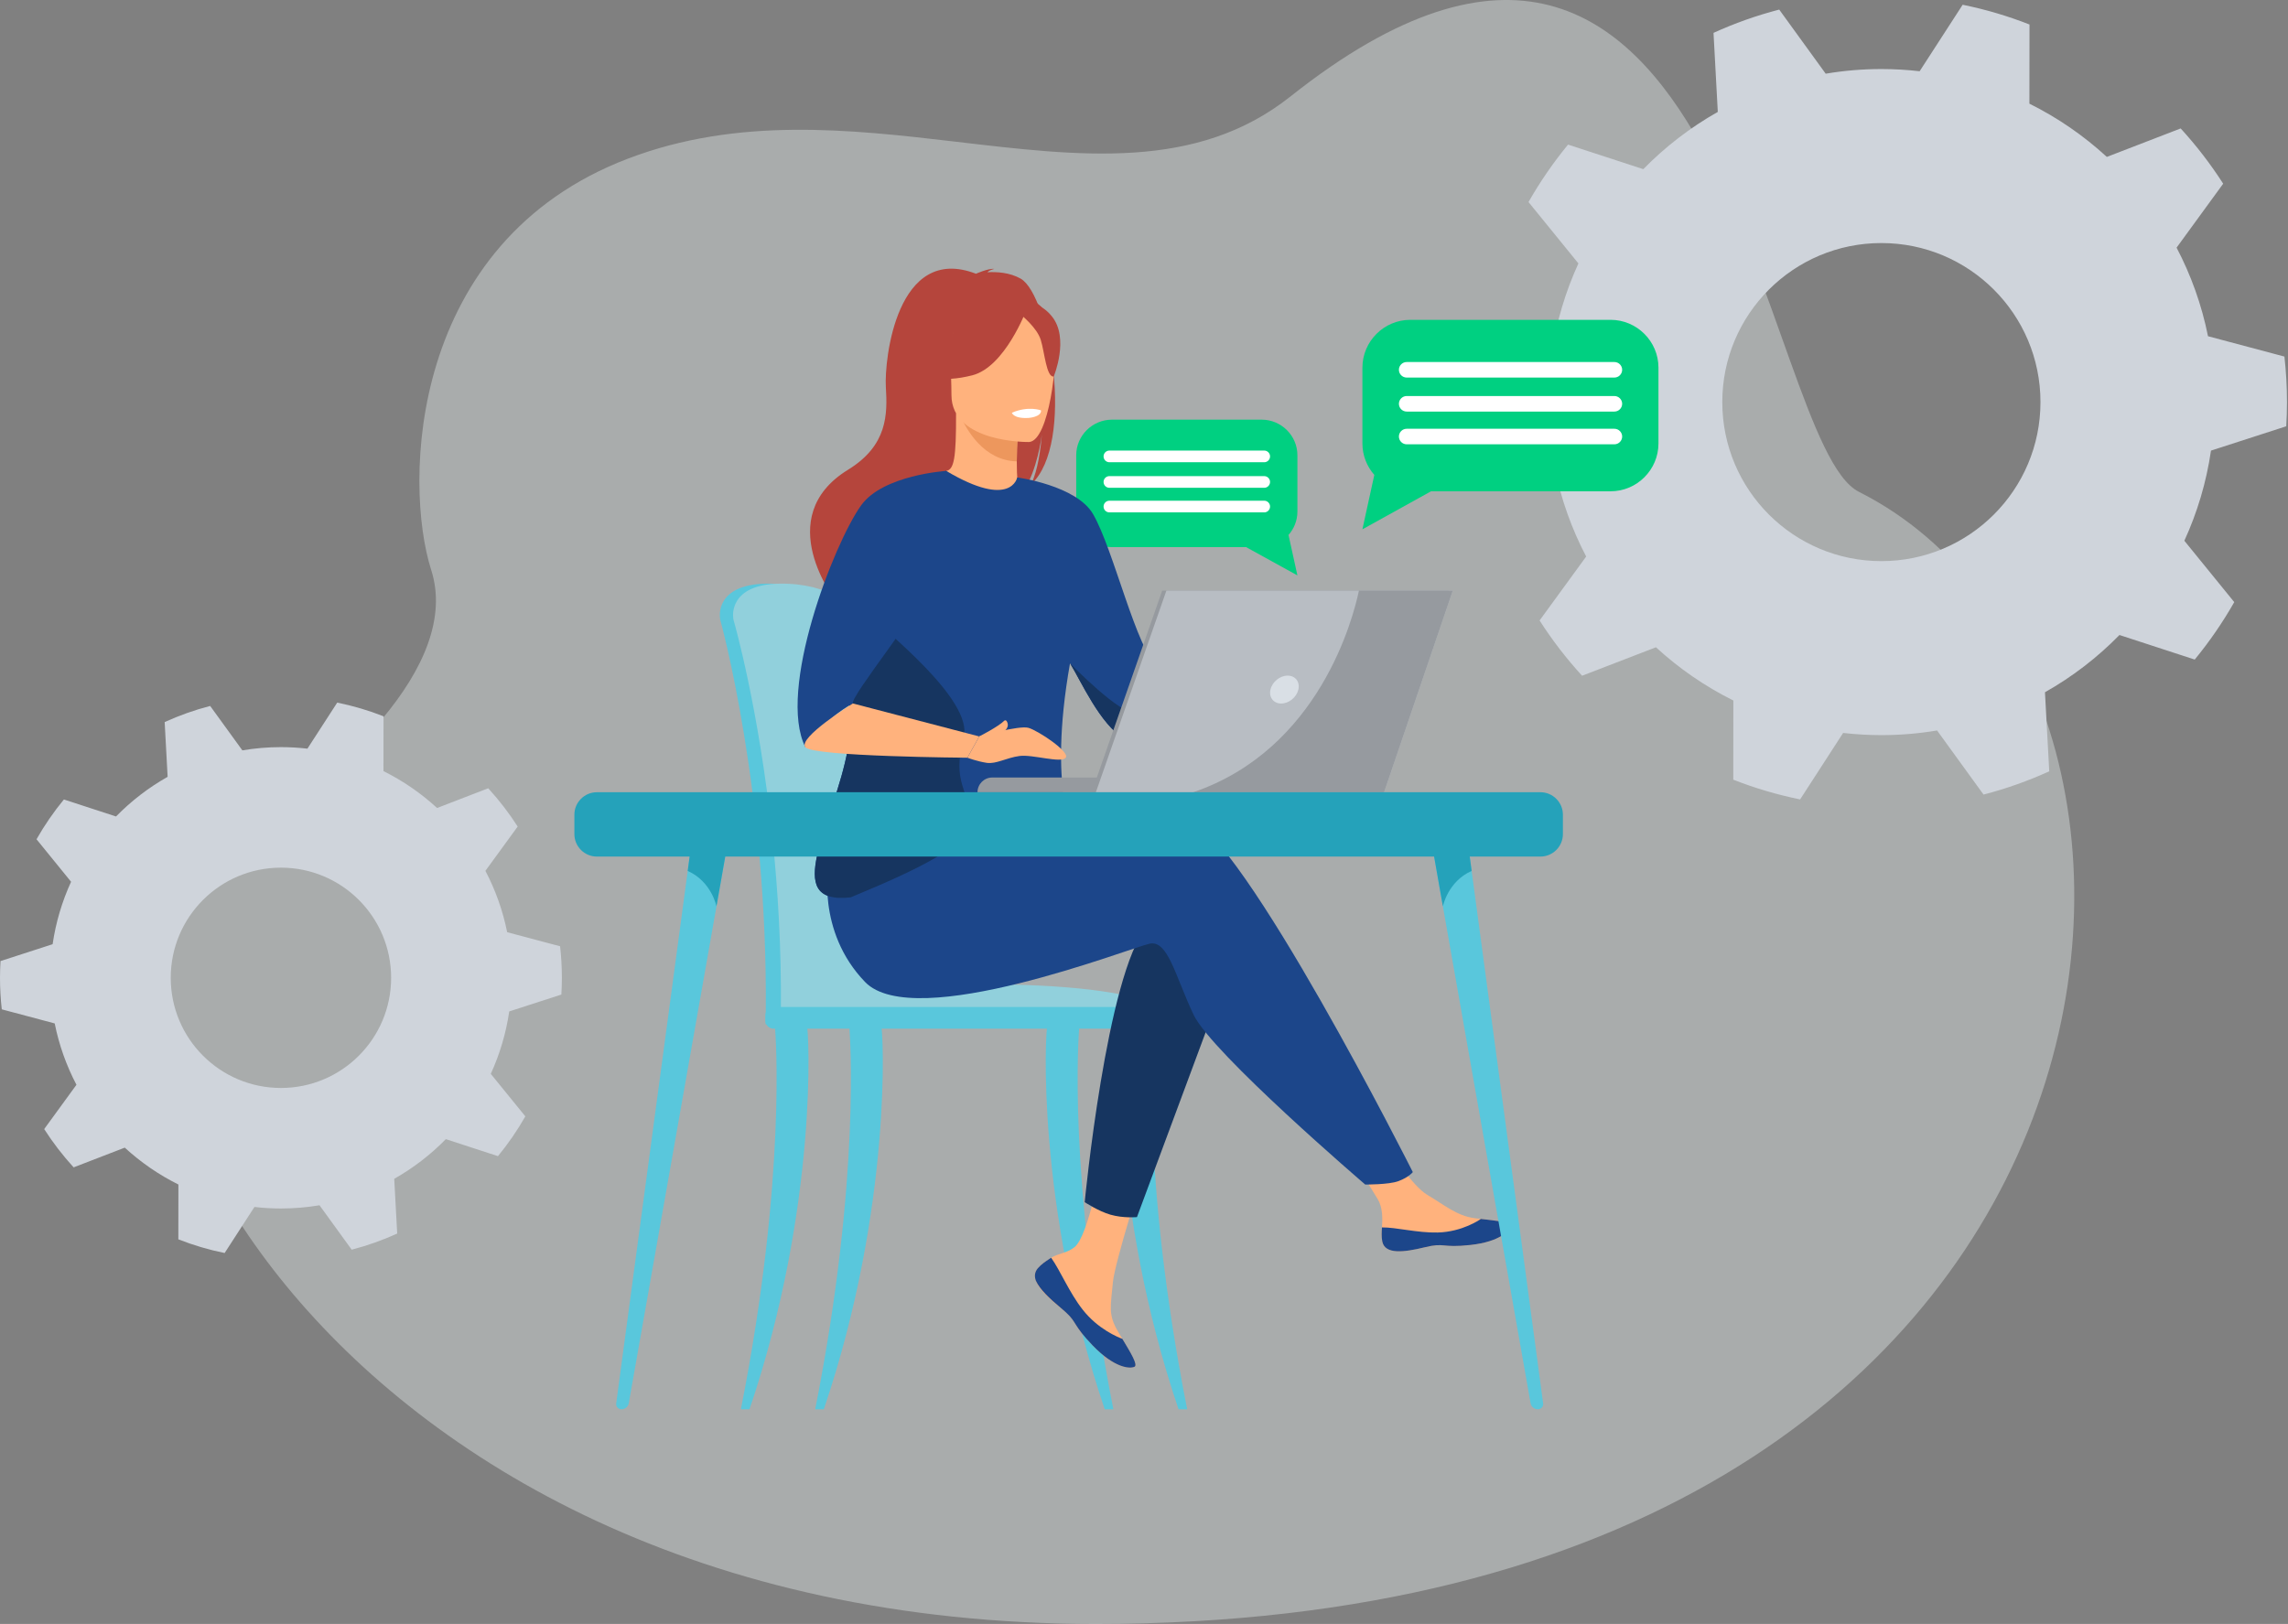
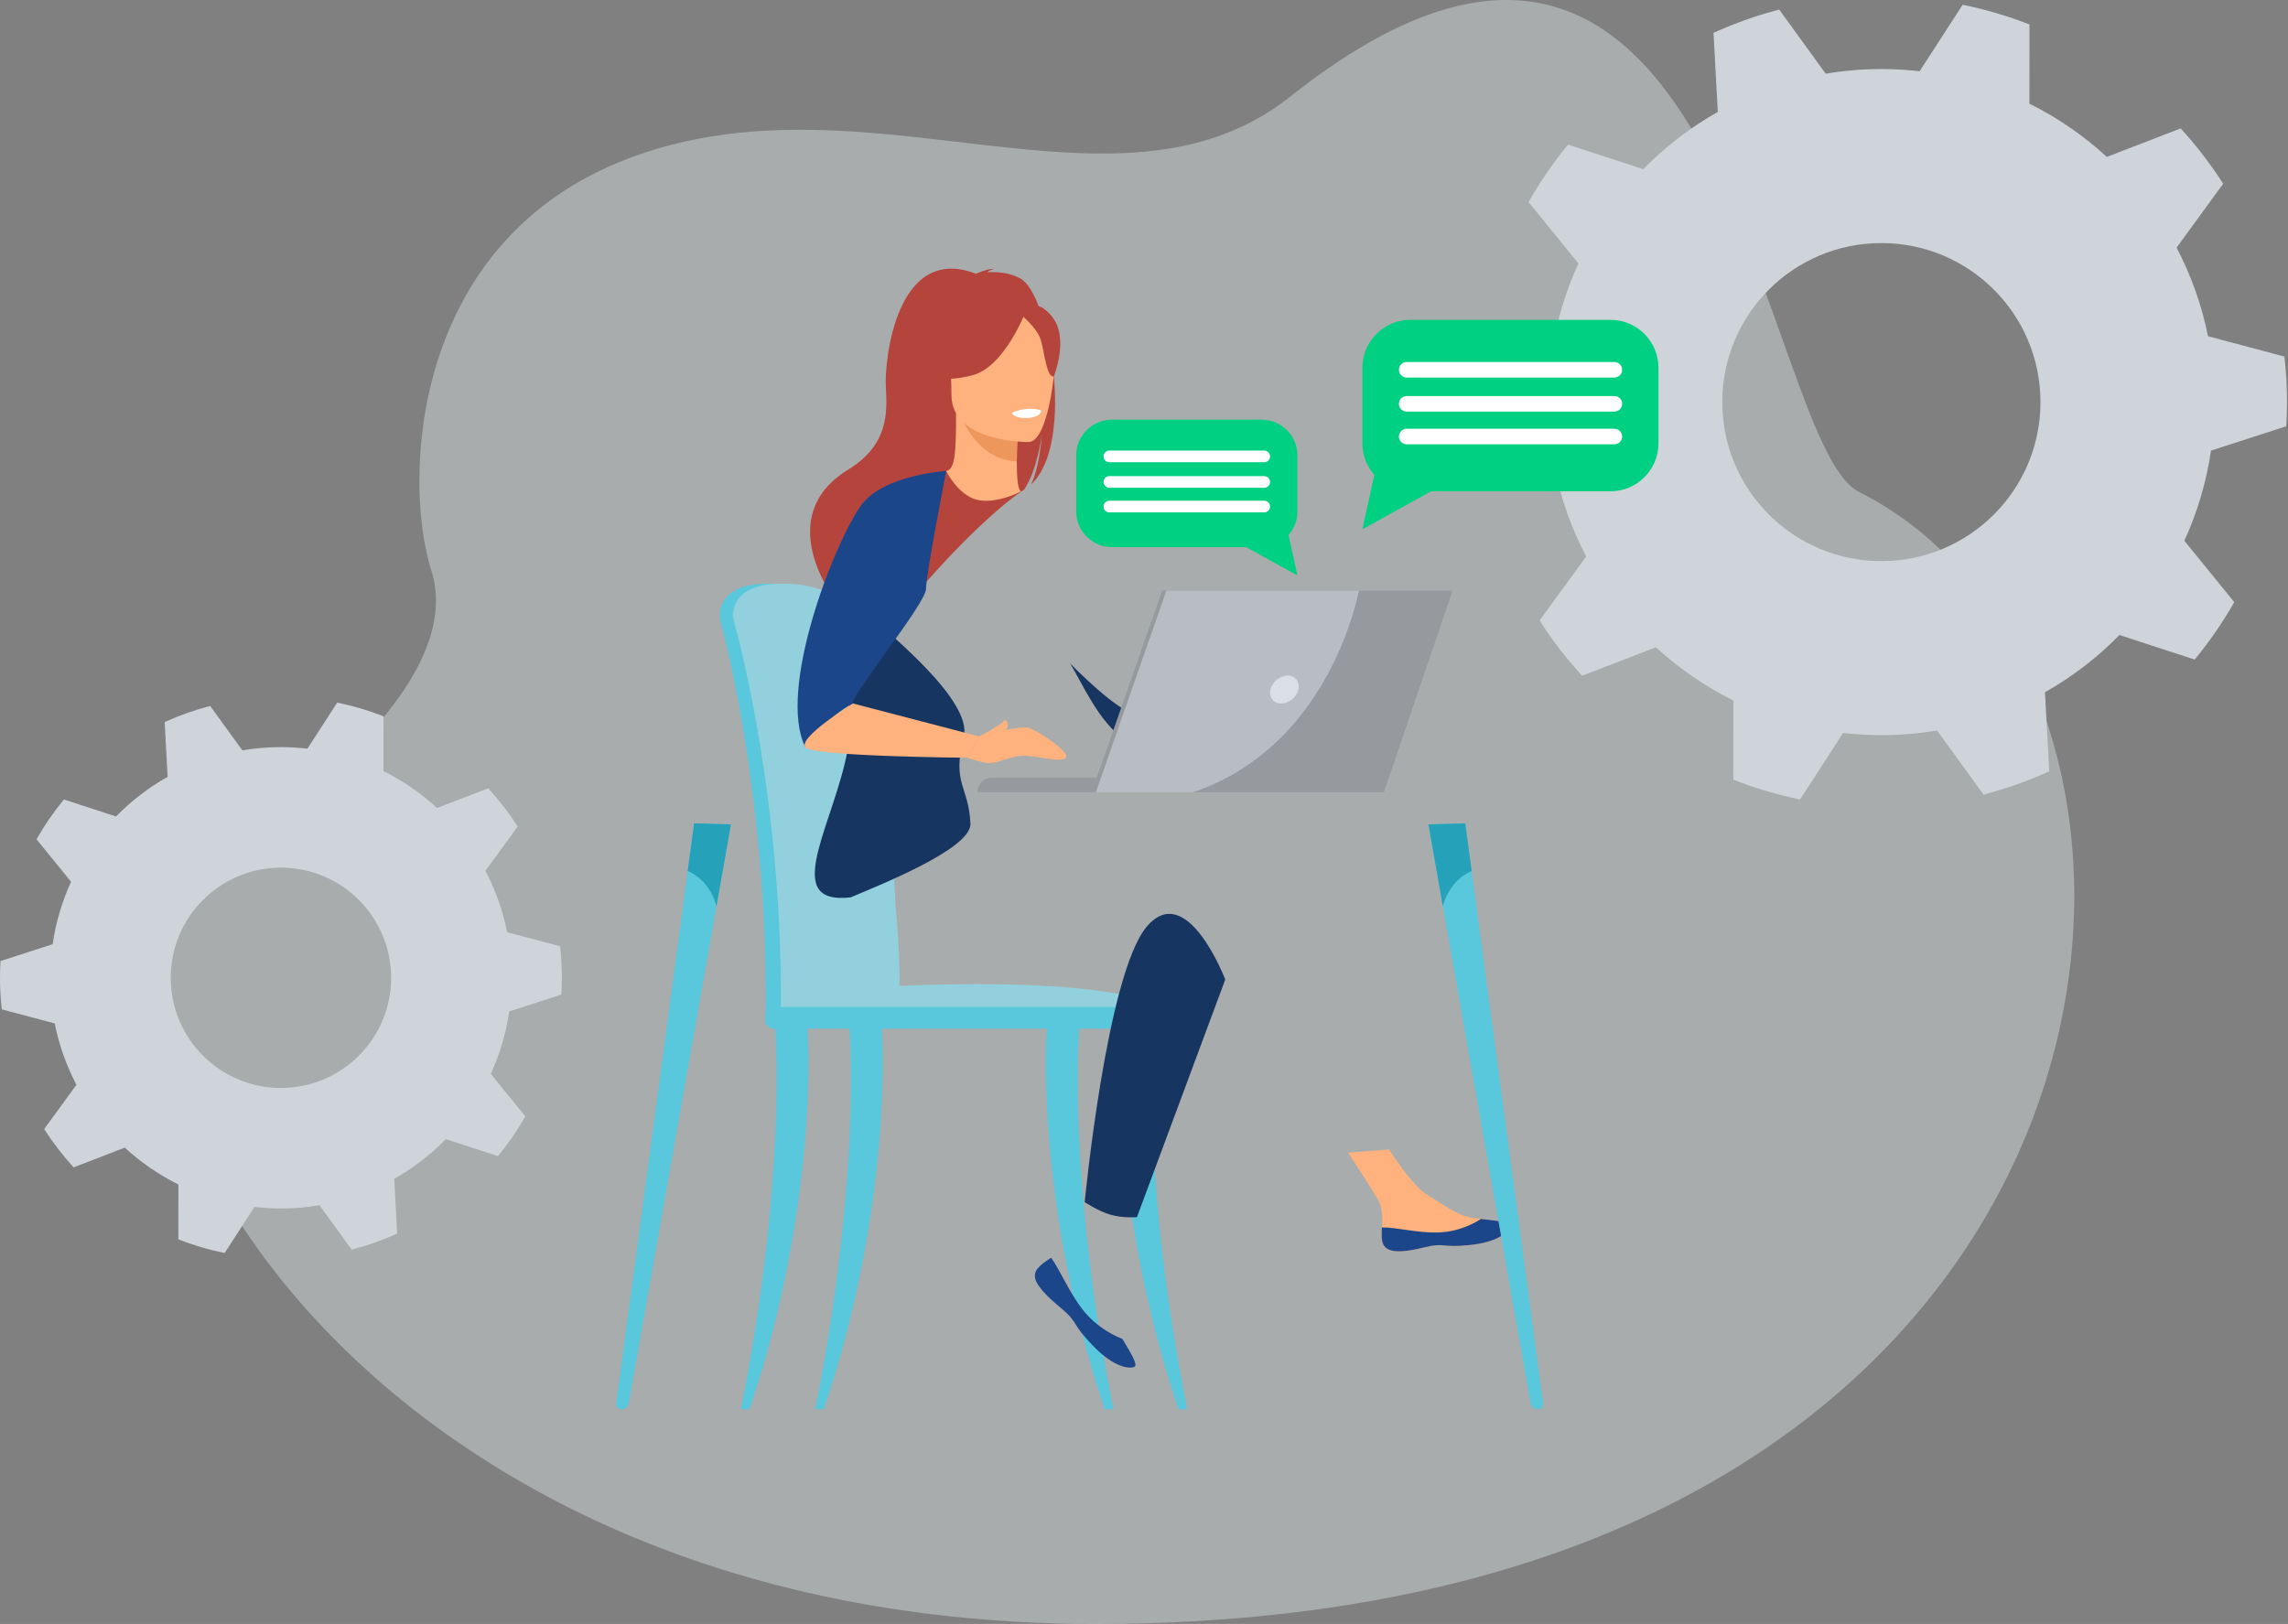
<svg xmlns="http://www.w3.org/2000/svg" width="1924px" height="1366px" viewBox="0 0 1924 1366" version="1.1">
  <rect x="0" y="0" width="1924" height="1366" fill="#808080" stroke="none" />
  <title>ilustra-04</title>
  <desc>Created with Sketch.</desc>
  <g id="Page-1" stroke="none" stroke-width="1" fill="none" fill-rule="evenodd">
    <g id="ilustra-04">
      <path d="M1563.22,413.728 C1480.661,372.156 1451.859,-209.852 1085.135,81.152 C1006.165,143.816 908.383,131.487 803.389,119.16 C714.482,108.721 620.4,98.281 528.19,133.379 C343.5,203.678 339.254,406.459 362.606,479.461 C388.122,559.228 286.37,654.596 182.162,720.093 C18.701,822.841 255.24,1366 921.523,1366 C1827.596,1366 1890.987,578.769 1563.22,413.728 Z" id="Fill-3" fill="#E7EEEF" opacity="0.4" />
      <g id="Group-32" transform="translate(905, 353)">
        <path d="M155.936,0 L30.067,0 C13.53,0 0,13.464 0,29.92 L0,77.305 C0,84.824 2.832,91.714 7.478,96.985 L0,131 L43.122,107.225 L155.936,107.225 C172.47,107.225 186,93.76 186,77.305 L186,29.92 C186,13.464 172.47,0 155.936,0" id="Fill-100" fill="#00D081" transform="translate(93, 65.5) scale(-1, 1) translate(-93, -65.5) " />
        <path d="M158.123,68.178 C160.808,68.178 163,70.388 163,73.089 C163,75.79 160.808,78 158.123,78 L27.875,78 C25.193,78 23,75.79 23,73.089 C23,70.388 25.193,68.178 27.875,68.178 L158.123,68.178 Z M158.123,47.492 C160.808,47.492 163,49.702 163,52.403 C163,55.104 160.808,57.314 158.123,57.314 L27.875,57.314 C25.193,57.314 23,55.104 23,52.403 C23,49.702 25.193,47.492 27.875,47.492 L158.123,47.492 Z M158.123,26 C160.808,26 163,28.21 163,30.911 C163,33.612 160.808,35.823 158.123,35.823 L27.875,35.823 C25.193,35.823 23,33.612 23,30.911 C23,28.21 25.193,26 27.875,26 L158.123,26 Z" id="Combined-Shape" fill="#FFFFFF" transform="translate(93, 52) scale(-1, 1) translate(-93, -52) " />
      </g>
      <g id="Group-37" transform="translate(962, 529) scale(-1, 1) translate(-962, -529) translate(0, 4)" fill="#CFD4DB">
        <path d="M341.93,467.992 C268.05,467.992 208.15,408.099 208.15,334.217 C208.15,260.335 268.05,200.442 341.93,200.442 C415.81,200.442 475.71,260.335 475.71,334.217 C475.71,408.099 415.81,467.992 341.93,467.992 Z M680.85,372.512 C682.25,359.938 683,347.166 683,334.217 C683,327.385 682.78,320.606 682.38,313.872 L619.1,293.4 C615.21,266.722 607.56,241.266 596.7,217.584 L638.66,165.954 C628.95,148.877 617.82,132.715 605.42,117.64 L542.14,138.29 C523.69,119.445 502.61,103.195 479.49,90.135 L483.09,23.645 C465.43,15.605 446.96,9.027 427.84,4.066 L388.76,57.992 C373.53,55.429 357.89,54.074 341.93,54.074 C331.05,54.074 320.32,54.716 309.76,55.923 L273.58,0 C254.2,3.943 235.41,9.531 217.38,16.611 L217.46,83.199 C193.63,95.036 171.73,110.159 152.35,127.986 L90.26,104.03 C77.07,118.446 65.09,133.991 54.51,150.518 L93.69,204.304 C81.56,227.431 72.56,252.454 67.27,278.823 L3.01,295.923 C1.61,308.496 0.86,321.269 0.86,334.217 C0.86,341.05 1.08,347.829 1.48,354.562 L64.76,375.034 C68.65,401.712 76.3,427.168 87.16,450.85 L45.2,502.48 C54.91,519.557 66.04,535.72 78.44,550.794 L141.73,530.144 C160.17,548.989 181.25,565.24 204.37,578.3 L200.77,644.789 C218.43,652.829 236.9,659.408 256.02,664.368 L295.1,610.442 C310.33,613.006 325.97,614.361 341.93,614.361 C352.81,614.361 363.54,613.719 374.1,612.512 L410.27,668.434 C429.66,664.491 448.45,658.903 466.48,651.824 L466.4,585.236 C490.23,573.398 512.13,558.275 531.51,540.449 L593.6,564.404 C606.79,549.988 618.77,534.443 629.35,517.916 L590.17,464.13 C602.3,441.003 611.3,415.98 616.59,389.612 L680.85,372.512 L680.85,372.512 Z" id="Fill-6" />
        <path d="M1687.76,911.151 C1636.59,911.151 1595.1,869.667 1595.1,818.493 C1595.1,767.319 1636.59,725.835 1687.76,725.835 C1738.94,725.835 1780.42,767.319 1780.42,818.493 C1780.42,869.667 1738.94,911.151 1687.76,911.151 Z M1922.51,845.017 C1923.49,836.308 1924,827.462 1924,818.493 C1924,813.761 1923.85,809.065 1923.57,804.402 L1879.75,790.221 C1877.05,771.743 1871.75,754.111 1864.23,737.708 L1893.29,701.947 C1886.57,690.119 1878.86,678.924 1870.27,668.483 L1826.43,682.786 C1813.66,669.733 1799.06,658.477 1783.04,649.431 L1785.53,603.378 C1773.3,597.809 1760.51,593.253 1747.27,589.817 L1720.2,627.168 C1709.65,625.392 1698.82,624.454 1687.76,624.454 C1680.23,624.454 1672.8,624.899 1665.48,625.735 L1640.42,587 C1627,589.732 1613.99,593.602 1601.49,598.506 L1601.55,644.627 C1585.05,652.826 1569.88,663.301 1556.45,675.649 L1513.45,659.056 C1504.31,669.041 1496.01,679.808 1488.68,691.255 L1515.82,728.511 C1507.42,744.529 1501.19,761.861 1497.52,780.124 L1453.01,791.969 C1452.04,800.678 1451.52,809.524 1451.52,818.493 C1451.52,823.225 1451.68,827.921 1451.95,832.585 L1495.78,846.765 C1498.48,865.243 1503.78,882.875 1511.3,899.278 L1482.24,935.039 C1488.96,946.867 1496.67,958.062 1505.26,968.503 L1549.09,954.2 C1561.87,967.253 1576.47,978.509 1592.49,987.554 L1589.99,1033.608 C1602.22,1039.177 1615.01,1043.733 1628.26,1047.17 L1655.32,1009.818 C1665.87,1011.594 1676.71,1012.532 1687.76,1012.532 C1695.3,1012.532 1702.73,1012.087 1710.04,1011.251 L1735.1,1049.986 C1748.53,1047.255 1761.54,1043.384 1774.03,1038.481 L1773.98,992.359 C1790.48,984.16 1805.65,973.685 1819.08,961.337 L1862.08,977.93 C1871.22,967.945 1879.51,957.178 1886.84,945.731 L1859.71,908.476 C1868.11,892.457 1874.34,875.125 1878,856.862 L1922.51,845.017 L1922.51,845.017 Z" id="Fill-10" />
      </g>
      <g id="Group-29" transform="translate(483, 226)">
        <path d="M258.858,534.355 C256.382,473.465 251.045,420.495 244.657,383.555 C234.473,324.675 225.306,290.795 225.2,290.435 C223.859,285.255 204.481,264.305 161.397,264.955 C118.313,265.595 122.399,293.075 122.399,293.075 C122.394,294.005 122.517,294.865 122.707,295.515 C123.123,296.935 162.671,440.335 160.959,625.485 C160.935,628.085 160.643,632.575 160.827,635.565 C160.828,635.575 260.67,638.145 260.694,635.565 C264.176,619.385 262.477,574.545 258.858,534.355" id="Fill-40" fill="#59C7DC" />
        <path d="M271.412,624.575 C271.382,627.145 270.02,629.215 268.36,629.215 L268.319,629.215 C266.659,629.175 265.337,627.115 265.317,624.575 L179.753,624.575 C179.723,627.145 178.361,629.215 176.7,629.215 L176.66,629.215 C174.97,629.175 173.628,627.045 173.648,624.435 C174.145,571.435 171.122,521.945 166.549,478.265 C155.174,369.335 134.147,296.525 133.848,295.515 C133.659,294.865 133.54,294.005 133.54,293.075 C133.54,293.075 129.454,265.605 172.534,264.955 C215.625,264.305 235.003,285.255 236.345,290.435 C236.424,290.705 241.614,309.895 248.514,344.375 C250.801,355.805 253.267,368.905 255.802,383.555 C262.185,420.495 267.524,473.465 270,534.345 C273.619,574.545 274.891,608.395 271.412,624.575" id="Fill-41" fill="#91D0DC" />
        <path d="M167.324,629.215 L502.783,629.215 C502.783,629.215 494.97,597.605 300.694,602.315 C163.21,605.645 167.324,629.215 167.324,629.215" id="Fill-42" fill="#91D0DC" />
        <path d="M140.02,959.415 C178.915,762.515 168.914,641.695 168.864,640.165 C168.766,637.135 174.354,634.385 177.36,634.285 C180.403,634.235 193.827,633.395 195.381,635.985 C197.416,639.385 205.249,788.255 147.28,959.415 L140.02,959.415" id="Fill-43" fill="#59C7DC" />
        <path d="M453.233,959.415 C414.338,762.515 424.339,641.695 424.389,640.165 C424.486,637.135 418.899,634.385 415.894,634.285 C412.85,634.235 399.425,633.395 397.872,635.985 C395.837,639.385 388.004,788.255 445.973,959.415 L453.233,959.415" id="Fill-44" fill="#59C7DC" />
        <path d="M515.305,959.415 C476.41,762.515 486.411,641.695 486.461,640.165 C486.559,637.135 480.971,634.385 477.965,634.285 C474.922,634.235 461.497,633.395 459.944,635.985 C457.909,639.385 450.076,788.255 508.045,959.415 L515.305,959.415" id="Fill-45" fill="#59C7DC" />
        <path d="M202.509,959.415 C241.404,762.515 231.403,641.695 231.354,640.165 C231.256,637.135 236.843,634.385 239.849,634.285 C242.892,634.235 256.317,633.395 257.87,635.985 C259.905,639.385 267.738,788.255 209.77,959.415 L202.509,959.415" id="Fill-46" fill="#59C7DC" />
        <path d="M502.982,639.305 L167.523,639.305 C163.743,639.305 160.652,636.215 160.652,632.435 L160.652,627.915 C160.652,624.135 163.743,621.045 167.523,621.045 L502.982,621.045 C506.761,621.045 509.853,624.135 509.853,627.915 L509.853,632.435 C509.853,636.215 506.761,639.305 502.982,639.305" id="Fill-47" fill="#59C7DC" />
        <path d="M491.197,336.355 L602.706,312.205 L609.273,328.215 C609.273,328.215 486.235,401.425 474.707,397.835 C463.179,394.255 491.197,336.355 491.197,336.355" id="Fill-48" fill="#FFB27D" />
-         <path d="M389.819,840.675 C387.026,843.875 386.67,847.445 388.052,851.265 L388.079,851.325 C390.635,858.385 399.08,866.275 408.889,874.145 C410.143,875.165 411.257,876.085 412.229,876.935 C412.484,877.155 412.739,877.385 412.979,877.605 C413.176,877.775 413.366,877.965 413.556,878.125 C422.703,886.555 419.261,888.495 435.694,905.605 C454.432,925.095 467.334,925.445 471.004,923.675 C474.109,922.155 467.8,911.815 460.81,900.195 C460.471,899.635 460.139,899.065 459.792,898.505 C458.861,896.955 457.936,895.385 457.012,893.835 C448.82,879.845 450.923,873.285 452.865,852.465 C454.444,835.555 479.182,757.965 479.182,757.965 L443.273,751.775 C443.273,751.775 432.459,813.565 420.544,823.075 C414.173,828.145 407.041,828.215 400.918,831.975 C400.485,832.235 400.06,832.495 399.644,832.775 C396.164,835.085 392.619,837.465 389.819,840.675" id="Fill-49" fill="#FFB27D" />
        <path d="M389.819,840.675 C387.026,843.875 386.67,847.445 388.052,851.265 L388.079,851.325 C391.209,858.375 399.442,866.225 408.923,874.075 C410.162,875.105 411.256,876.055 412.229,876.935 C412.484,877.155 412.739,877.385 412.979,877.605 C413.176,877.775 413.366,877.965 413.556,878.125 C422.703,886.555 419.261,888.495 435.694,905.605 C454.432,925.095 467.334,925.445 471.004,923.675 C474.109,922.155 467.8,911.815 460.81,900.195 C457.162,898.855 440.218,891.975 427.408,875.585 C416.125,861.185 408.601,842.685 400.918,831.975 C400.485,832.235 400.06,832.495 399.644,832.775 C396.164,835.085 392.619,837.465 389.819,840.675" id="Fill-50" fill="#1C468A" />
        <path d="M679.368,818.245 C681.586,829.325 697.385,827.475 715.037,823.165 C732.69,818.855 728.493,823.985 753.62,821.195 C778.74,818.415 786.35,809.055 787.12,805.315 C787.8,802.005 775.39,800.835 762.07,799.295 C760.4,799.115 758.72,798.905 757.04,798.695 C742,796.805 730.99,787.105 717.338,779.145 C704.404,771.595 685.102,740.855 685.102,740.855 L650.648,743.575 C650.648,743.575 668.728,771.045 675.721,782.975 C679.834,790.005 679.615,799.285 679.103,806.455 C678.836,810.355 678.582,814.345 679.368,818.245" id="Fill-51" fill="#FFB27D" />
        <path d="M715.037,823.165 C732.69,818.855 728.493,823.985 753.62,821.195 C778.74,818.415 786.35,809.055 787.12,805.315 C787.8,802.005 775.39,800.835 762.07,799.295 L761.95,799.555 C761.95,799.555 746.88,810.235 725.97,810.735 C708.926,811.155 690.873,806.265 679.103,806.455 C678.836,810.355 678.582,814.345 679.368,818.245 C681.586,829.325 697.385,827.475 715.037,823.165" id="Fill-52" fill="#1C468A" />
        <path d="M602.706,312.205 C602.706,312.205 610.915,292.095 619.944,291.275 C628.974,290.455 657.705,285.935 659.757,290.035 C661.809,294.145 659.757,308.925 653.601,314.255 C647.444,319.595 609.273,328.215 609.273,328.215 L602.706,312.205" id="Fill-53" fill="#FFB27D" />
        <path d="M547.333,597.935 L473.078,797.775 C473.078,797.775 461.672,798.875 450.735,795.725 C440.671,792.825 429.139,785.205 429.139,785.205 C429.139,785.205 447.559,593.335 481.328,553.425 C515.098,513.515 547.333,597.935 547.333,597.935" id="Fill-54" fill="#163560" />
-         <path d="M253.639,517.095 C253.639,517.095 467.002,444.955 514.587,460.305 C562.171,475.655 705.044,759.905 705.044,759.905 C705.044,759.905 701.822,764.195 693.019,767.495 C684.832,770.565 665.015,770.367 665.015,770.367 C665.015,770.367 536.076,659.845 520.727,627.615 C505.377,595.375 499.236,564.685 483.887,567.745 C468.537,570.825 285.873,642.965 244.429,599.985 C202.984,557.005 213.823,501.165 213.823,501.165 L253.639,517.095" id="Fill-55" fill="#1C468A" />
        <path d="M375.279,8.372 C366.057,3.129 355.004,2.557 347.274,3.014 C349.265,0.96 353.179,0.211 353.179,0.211 C348.386,-0.502 337.686,4.253 337.686,4.253 C271.004,-21.441 260.523,76.743 261.925,99.554 C263.315,122.362 263.485,148.618 230.197,169.076 C164.701,209.329 219.963,279.605 219.963,279.605 C220.479,279.905 250.437,330.715 250.437,330.715 C248.754,312.285 333.805,215.007 378.178,185.874 C388.98,169.971 392.819,141.879 393.107,139.668 C391.242,161.942 387.431,174.436 384.026,181.471 C421.6,146.889 399.725,22.262 375.279,8.372" id="Fill-56" fill="#B5453C" />
        <path d="M375.551,187.323 C375.774,187.424 354.126,198.664 337.844,194.21 C322.528,190.034 312.521,170.175 312.732,170.131 C319.218,168.842 321.088,159.929 320.951,121.628 L323.883,122.205 L373.186,131.968 C373.186,131.968 372.064,147.484 372.03,162.1 C371.997,174.373 372.741,186.013 375.551,187.323" id="Fill-57" fill="#FFB27D" />
        <path d="M373.186,131.968 C373.186,131.968 372.064,147.484 372.03,162.1 C344.442,161.323 329.859,136.155 323.883,122.205 L373.186,131.968" id="Fill-58" fill="#ED975D" />
-         <path d="M318.791,116.838 C318.791,116.838 304.333,93.993 300.863,74.46 C298.385,60.513 305.488,8.82 357.435,16.265 C357.435,16.265 372.523,17.752 386.704,27.33 C397.983,34.947 414.26,51.393 396.06,96.502 L391.333,111.74 L318.791,116.838" id="Fill-59" fill="#B5453C" />
        <path d="M382.399,145.808 C382.399,145.808 317.124,146.885 317.079,106.225 C317.034,65.565 308.579,38.32 350.254,35.913 C391.928,33.506 400.043,49.012 403.359,62.581 C406.675,76.149 399.378,144.48 382.399,145.808" id="Fill-60" fill="#FFB27D" />
        <path d="M379.983,34.917 C379.983,34.917 362.111,82.619 334.683,89.673 C307.255,96.726 295.358,89.377 295.358,89.377 C295.358,89.377 316.396,72.664 320.762,43.489 C320.762,43.489 366.502,12.213 379.983,34.917" id="Fill-61" fill="#B5453C" />
        <path d="M375.553,38.79 C375.553,38.79 388.901,49.44 392.155,59.794 C395.409,70.148 396.873,91.463 403.085,90.737 C403.085,90.737 416.55,58.314 401.418,39.973 C385.372,20.524 375.553,38.79 375.553,38.79" id="Fill-62" fill="#B5453C" />
-         <path d="M230.197,362.935 C223.76,335.935 245.66,283.555 268.522,240.185 C289.266,200.872 310.798,168.984 312.732,170.13 C367.442,202.602 372.385,175.605 372.385,175.605 L372.388,175.61 C372.409,175.613 422.087,182.206 436.155,206.426 C453.609,236.485 472.467,320.455 491.197,336.355 C488.321,345.155 489.555,349.845 492.604,360.755 C493.258,363.095 493.978,365.315 494.772,367.415 C497.595,375.095 501.126,381.315 504.174,386.725 C494.653,392.515 476.267,403.515 462.721,395.605 C442.07,383.515 425.959,346.725 416.889,332.075 L416.788,331.905 C397.077,443.485 423.878,468.885 410.311,480.655 C395.984,493.075 375.516,474.735 330.488,494.255 C300.953,507.065 259.967,525.585 232.377,528.815 C217.906,530.515 207.11,527.995 203.589,518.225 C193.356,489.825 242.478,414.405 230.197,362.935" id="Fill-63" fill="#1C468A" />
        <path d="M367.888,121.16 C367.888,121.16 369.105,126.326 381.955,125.529 C381.955,125.529 392.744,124.862 392.414,119.185 C392.414,119.185 381.952,115.147 367.888,121.16" id="Fill-64" fill="#FFFFFF" />
        <path d="M203.589,518.225 C207.11,527.995 217.906,530.515 232.377,528.815 C251.473,520.495 333.967,488.535 333.046,466.875 C331.675,434.815 317.184,433.795 327.418,394.215 C335.635,362.445 259.411,303.365 247.253,290.515 C224.391,333.885 223.76,335.935 230.197,362.935 C242.478,414.405 193.356,489.825 203.589,518.225" id="Fill-65" fill="#163560" />
        <path d="M194.264,402.585 C208.894,382.035 224.135,371.175 234.161,365.715 C231.853,359.765 295.696,281.495 295.696,269.365 C295.696,257.085 312.731,170.125 312.731,170.125 C312.731,170.125 259.535,173.41 241.116,199.095 C218.082,231.225 170.242,354.855 194.264,402.585" id="Fill-66" fill="#1C468A" />
        <path d="M234.161,365.715 L340.465,393.455 L330.488,411.365 C330.488,411.365 201.119,410.455 194.264,402.585 C187.409,394.705 234.161,365.715 234.161,365.715" id="Fill-67" fill="#FFB27D" />
        <path d="M416.889,332.075 C425.959,346.725 442.07,383.515 462.721,395.605 C476.267,403.515 494.653,392.515 504.174,386.725 C501.126,381.315 497.595,375.095 494.772,367.415 C487.173,369.155 477.899,371.375 471.92,373.185 C460.285,376.705 416.889,332.075 416.889,332.075" id="Fill-68" fill="#163560" />
        <path d="M340.465,393.455 C340.465,393.455 373.849,384.005 381.8,386.215 C389.752,388.425 416.996,406.465 413.166,411.365 C409.335,416.255 385.334,408.425 374.29,409.905 C363.246,411.395 354.705,416.845 346.754,415.665 C338.802,414.485 330.488,411.365 330.488,411.365 L340.465,393.455" id="Fill-69" fill="#FFB27D" />
        <path d="M340.465,393.455 C340.465,393.455 356.798,385.065 361.444,380.285 C362.03,379.685 363.023,379.805 363.472,380.515 C364.718,382.485 365.883,386.275 360.154,390.045 C351.908,395.465 340.465,393.455 340.465,393.455" id="Fill-70" fill="#FFB27D" />
        <path d="M494.741,440.415 L338.993,440.415 C338.993,433.565 344.552,428.005 351.408,428.005 L494.741,428.005 L494.741,440.415" id="Fill-71" fill="#969A9F" />
        <polyline id="Fill-72" fill="#969A9F" points="494.294 270.795 735.09 270.795 677.333 440.415 434.974 440.415 494.294 270.795" />
        <polyline id="Fill-73" fill="#B8BDC3" points="738.64 270.795 680.875 440.415 438.523 440.415 497.84 270.795 738.64 270.795" />
        <path d="M608.813,354.035 C607.317,360.515 600.85,365.775 594.369,365.775 C587.888,365.775 583.847,360.515 585.343,354.035 C586.84,347.555 593.307,342.305 599.788,342.305 C606.269,342.305 610.309,347.555 608.813,354.035" id="Fill-74" fill="#D9DFE5" />
        <path d="M738.64,270.795 L680.875,440.415 L520.376,440.415 C626.694,404.125 654.995,293.475 659.743,270.795 L738.64,270.795" id="Fill-75" fill="#969A9F" />
        <path d="M39.572,959.415 C42.617,959.415 45.221,957.275 45.742,954.355 L131.652,467.455 L100.667,466.565 L35.167,954.535 C34.823,957.125 36.888,959.415 39.572,959.415" id="Fill-76" fill="#59C7DC" />
        <path d="M95.291,506.585 C115.365,515.445 119.487,536.395 119.487,536.395 L131.652,467.455 L100.667,466.565 L95.291,506.585" id="Fill-77" fill="#25A2BA" />
        <path d="M810.25,959.415 C807.2,959.415 804.6,957.275 804.08,954.355 L718.166,467.455 L749.15,466.565 L814.65,954.535 C814.99,957.125 812.93,959.415 810.25,959.415" id="Fill-78" fill="#59C7DC" />
        <path d="M754.53,506.585 C734.45,515.445 730.33,536.395 730.33,536.395 L718.166,467.455 L749.15,466.565 L754.53,506.585" id="Fill-79" fill="#25A2BA" />
-         <path d="M18.9,494.515 L812.36,494.515 C822.75,494.515 831.26,486.015 831.26,475.615 L831.26,459.285 C831.26,448.885 822.75,440.385 812.36,440.385 L18.9,440.385 C8.505,440.385 0,448.885 0,459.285 L0,475.615 C0,486.015 8.505,494.515 18.9,494.515" id="Fill-80" fill="#25A2BA" />
        <path d="M871.38,43.03 L702.908,43.03 C680.774,43.03 662.664,61.14 662.664,83.275 L662.664,147.01 C662.664,157.124 666.454,166.391 672.673,173.481 L662.664,219.234 L720.382,187.255 L871.38,187.255 C893.51,187.255 911.62,169.144 911.62,147.01 L911.62,83.275 C911.62,61.14 893.51,43.03 871.38,43.03" id="Fill-100" fill="#00D081" />
        <path d="M874.55,134.657 C878.15,134.657 881.09,137.598 881.09,141.193 C881.09,144.788 878.15,147.73 874.55,147.73 L699.895,147.73 C696.299,147.73 693.358,144.788 693.358,141.193 C693.358,137.598 696.299,134.657 699.895,134.657 L874.55,134.657 Z M874.55,107.123 C878.15,107.123 881.09,110.065 881.09,113.66 C881.09,117.255 878.15,120.196 874.55,120.196 L699.895,120.196 C696.299,120.196 693.358,117.255 693.358,113.66 C693.358,110.065 696.299,107.123 699.895,107.123 L874.55,107.123 Z M874.55,78.517 C878.15,78.517 881.09,81.459 881.09,85.054 C881.09,88.649 878.15,91.591 874.55,91.591 L699.895,91.591 C696.299,91.591 693.358,88.649 693.358,85.054 C693.358,81.459 696.299,78.517 699.895,78.517 L874.55,78.517 Z" id="Combined-Shape" fill="#FFFFFF" />
      </g>
    </g>
  </g>
</svg>